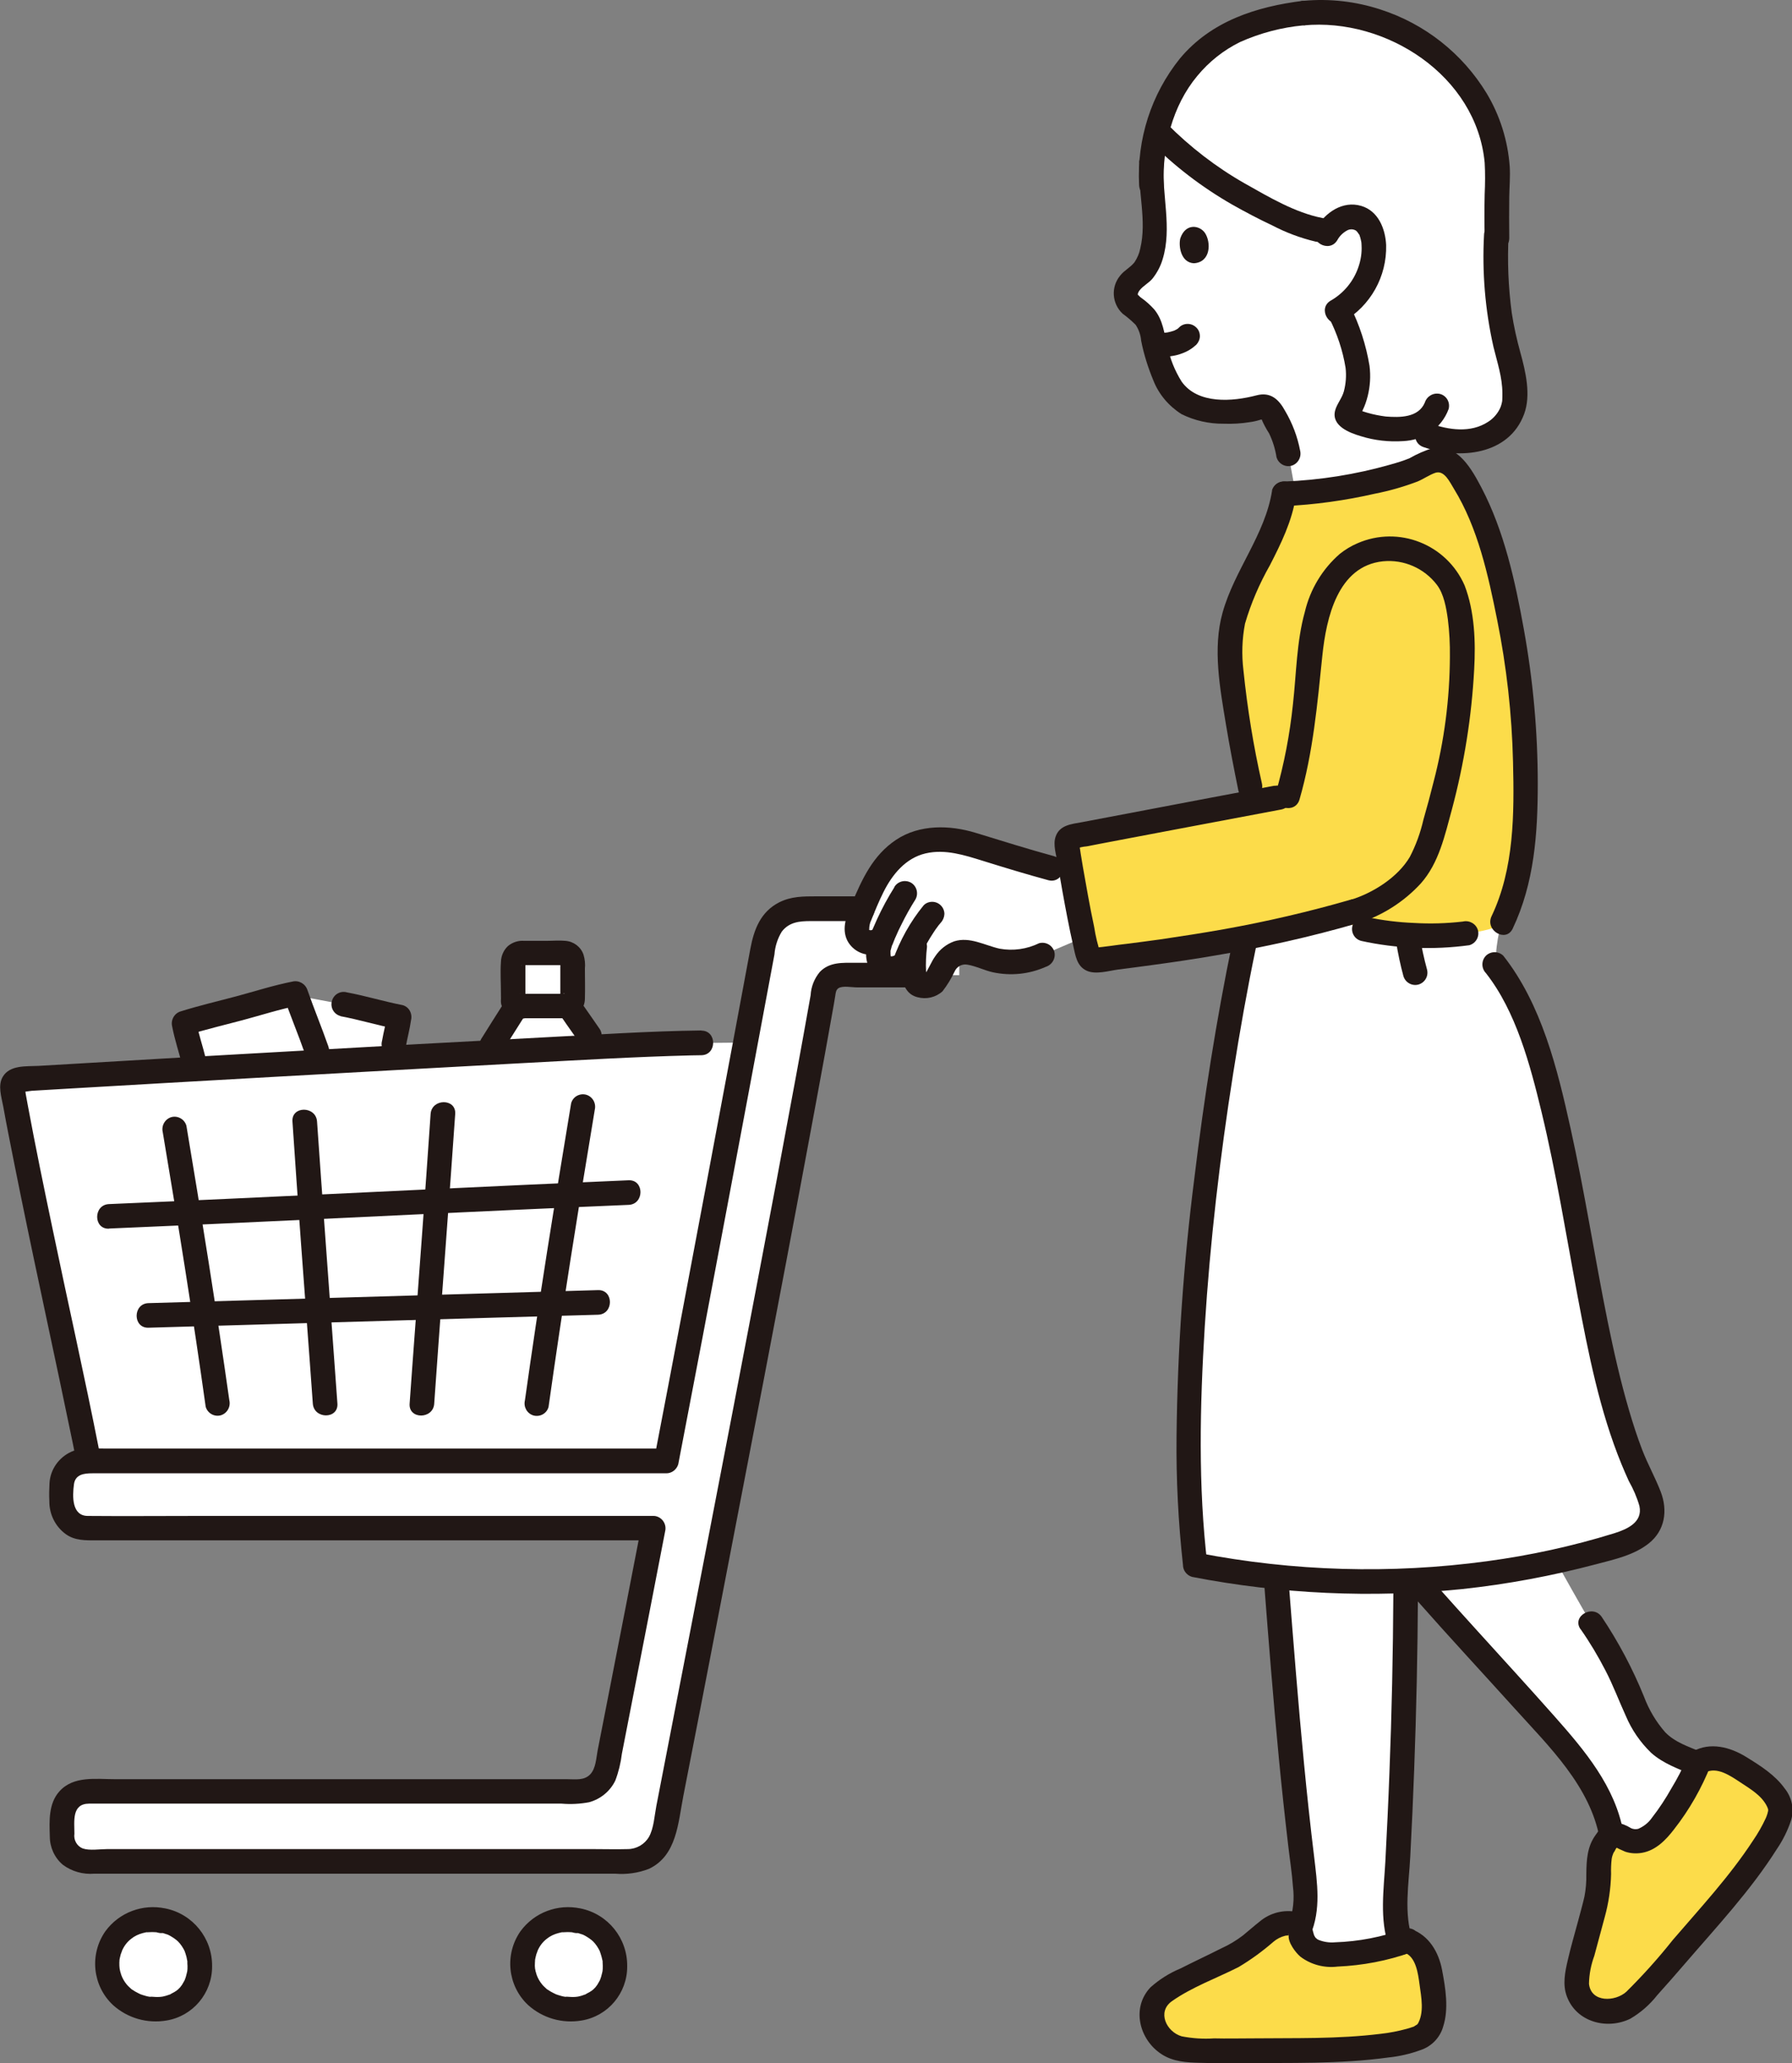
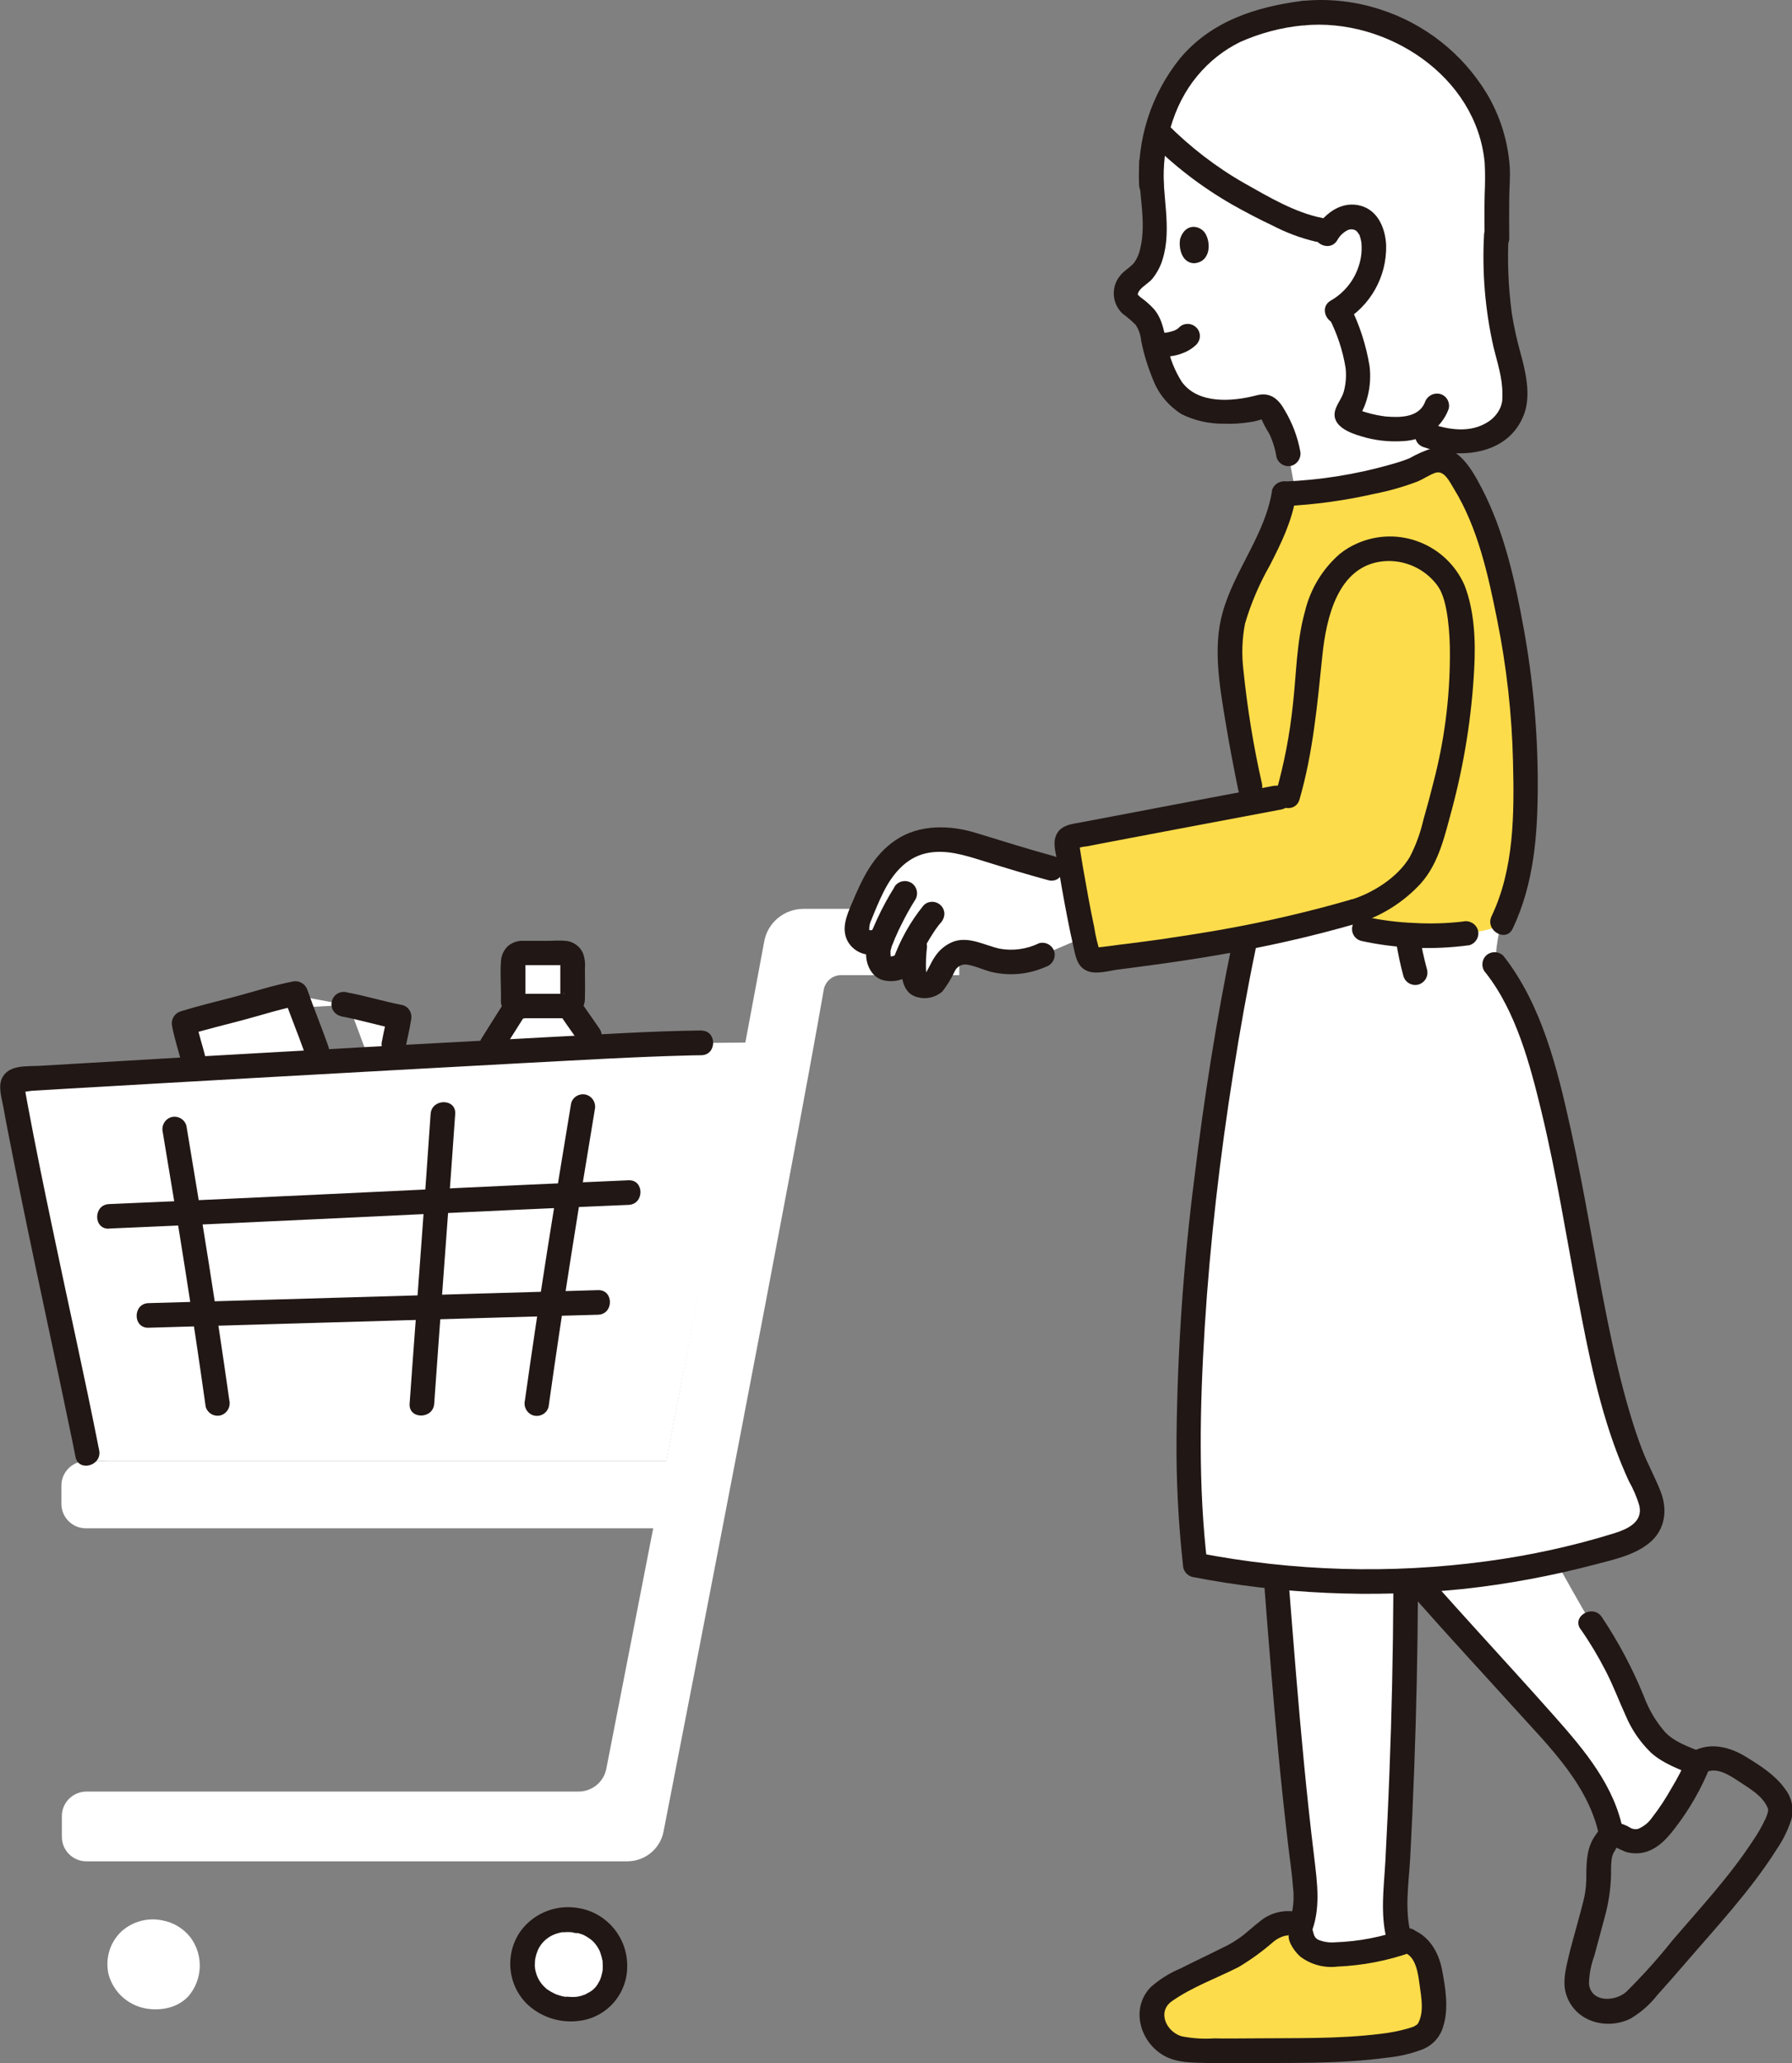
<svg xmlns="http://www.w3.org/2000/svg" id="b" data-name="レイヤー 2" width="114.4" height="131.66" viewBox="0 0 114.4 131.66">
  <rect x="0" y="0" width="114.4" height="131.66" fill="#808080" stroke="none" />
  <defs>
    <style>
      .c {
        fill: #211715;
      }

      .d {
        fill: #fff;
      }

      .e {
        fill: none;
      }

      .f {
        fill: #fcdc4a;
      }
    </style>
  </defs>
  <path class="d" d="M78.1,67.58c.42-2.62.88-5.08,1.33-7.26l.1-.47c-3.09.59-6.21,1.02-9.63,1.43-.2.02-.38-.1-.43-.29-.56-2.21-1.07-5.24-1.37-7.14-.03-.21.11-.41.32-.45,4.2-.79,7.54-1.43,11.58-2.2l-.2-.97c-.61-2.96-1.6-8.01-1.17-10.24.58-2.99,2.89-5.45,3.33-8.47,1.94-.05,7.05-.82,8.75-1.76.38-.28.85-.43,1.32-.41.45.13.84.44,1.07.85,1.19,1.7,1.87,3.7,2.41,5.7,1.5,5.53,2.11,11.27,1.79,16.99-.07,2.01-.53,4-1.35,5.84-.34.71-.62,2.71-.33,3.09,5.08,6.84,5.03,24.24,9.26,32.77.37.74.77,1.55.54,2.34-.29,1.01-1.42,1.47-2.43,1.76-8.83,2.58-17.64,2.89-26.7,1.18-1.09-8.93.12-21.91,1.79-32.3Z" />
  <path class="d" d="M90.71,29.76c-1.52.84-5.73,1.53-8,1.71l-.46-2.51c-.16-1.21-1.01-2.57-1.11-2.76-.12-.24-.4-.34-.65-.25-1.28.39-2.64.42-3.94.08-.76-.2-1.42-.69-1.82-1.37-.65-.98-1.09-2.88-1.22-3.73-.14-.37-.36-.71-.65-.97-.47-.41-1.18-.7-.92-1.52.11-.31.33-.57.61-.75,1.37-.93,1.21-3.14,1.1-4.73-.12-.81-.16-1.63-.12-2.44.05-.73.17-1.45.34-2.15l.07.08c1.44,1.42,3.03,2.67,4.75,3.73.92.53,3.91,2.2,5.51,2.5l.6.11c.2-.31.47-.56.79-.73.39-.21.85-.23,1.26-.05.59.29.82,1.02.85,1.68.05,1.67-.79,3.24-2.2,4.12.53,1.19,1.07,2.4,1.2,3.67.12.99-.11,2-.66,2.84-.33.48,1.42.92,2.24,1.03.97.11,2.07.09,2.79-.49.23-.19.42-.43.56-.7,0,0,0,0,0,.01l.43,3.19c-.48-.01-.94.13-1.32.41h-.01Z" />
  <path class="d" d="M83.22,122.37c.17-1.04.16-2.1-.02-3.13-.78-6.18-1.26-12.4-1.75-18.61,2.75.29,5.51.38,8.27.27-.02,6.58-.22,13.17-.61,19.75-.06.71-.06,1.43,0,2.14.05.41.15.82.29,1.22-1.43.41-2.9.65-4.38.73-1.78,0-1.93-1.04-2.03-1.53,0-.04-.02-.07-.03-.11.11-.23.19-.48.24-.73Z" />
  <path class="d" d="M91.47,102.1c-.15-.16-.29-.32-.42-.47-.2-.23-.28-.32-.68-.77,3.01-.16,6.01-.57,8.95-1.22.05.08.08.13.08.13.3.51,1.63,2.93,2.16,3.77.88,1.25,1.63,2.59,2.24,3.98.33.86.72,1.71,1.16,2.52.45.82,1.14,1.48,1.98,1.88.48.21.97.42,1.45.62-.65,1.47-1.48,2.85-2.47,4.11-1.18,1.33-2.06.77-2.49.52-.17-.1-.38-.11-.54,0-.17-.96-.49-1.89-.95-2.74-.86-1.63-2.09-3.03-3.31-4.41-1.91-2.15-5.08-5.59-7.16-7.91Z" />
  <path class="d" d="M83.23.83c4.06-.36,8.01,1.41,10.44,4.68,1.18,1.58,1.85,3.48,1.93,5.45-.01.27-.02.49-.02.49-.03.82-.04,1.96-.04,3.14-.24,4.5.45,7.03.8,8.26.27.87.39,1.78.35,2.69-.07,1.59-2.11,3.5-5.6,2.24l-1.21-.44c-.54.07-1.08.07-1.62,0-.82-.11-2.57-.55-2.24-1.03.55-.84.78-1.84.66-2.84-.13-1.28-.67-2.49-1.2-3.67,1.41-.89,2.25-2.46,2.2-4.12-.03-.66-.26-1.39-.85-1.68-.4-.18-.87-.16-1.26.05-.32.18-.59.43-.79.73l-.6-.11c-1.6-.29-4.59-1.97-5.51-2.5-1.72-1.06-3.32-2.31-4.75-3.73l-.07-.08c.11-.44.24-.88.4-1.31.88-2.39,2.71-4.31,5.06-5.3.68-.26,1.37-.46,2.08-.61.59-.13,1.19-.24,1.8-.31h.03Z" />
  <path class="d" d="M54.81,58.63c.02-.05.04-.1.06-.15.49-1.1.76-1.97,1.45-2.96.65-.96,1.65-1.63,2.78-1.86.95-.14,1.93-.07,2.85.21,1.32.41,3.17,1,5.17,1.54l1.23.02c.23,1.37.52,2.97.83,4.39-1.23.52-2.65,1.13-2.65,1.13-1.18.58-2.56.62-3.78.1-.79-.27-1.55-.55-2.19.14-.32.4-.59.83-.8,1.29-.2.34-.45.48-.99.39-.25-.04-.43-.44-.44-.81-.02-.36-.01-.71.01-1.07l-.53.38c-.34.38-.87.52-1.36.36-.48-.25-.53-1.06-.19-1.78l-.45.14c-.38.11-.8-.04-1.02-.38-.14-.35-.14-.75,0-1.1Z" />
  <path class="d" d="M61.26,62.23h-7.57c-.54,0-1,.39-1.1.92-2.01,11.53-8.59,45.34-10.23,53.73-.21,1.1-1.18,1.9-2.31,1.9-10.81,0-26.74,0-34.54,0-.86,0-1.56-.7-1.56-1.56,0,0,0,0,0,0v-1.33c0-.86.71-1.56,1.57-1.56h31.41c.87,0,1.62-.61,1.78-1.47.61-3.14,1.71-8.74,2.99-15.33-4.88,0-26.75,0-36.22,0-.86,0-1.56-.7-1.56-1.56,0,0,0,0,0-.01v-1.16c0-.86.71-1.56,1.57-1.56h37.04c1.98-10.24,5.16-27.28,6.26-33.17.22-1.2,1.28-2.07,2.5-2.07,4.83,0,7.84,0,9.95,0v4.24Z" />
  <path class="d" d="M10.36,122.55c-.92-.19-1.87.06-2.58.68-.76.7-1.08,1.75-.85,2.76.3,1.12,1.22,1.97,2.37,2.18.15.03,1.69.32,2.72-.77.92-1.06.98-2.62.15-3.75-.45-.58-1.09-.97-1.81-1.1Z" />
  <path class="d" d="M36.85,122.55c-.92-.19-1.87.06-2.58.68-.76.7-1.08,1.75-.85,2.76.3,1.12,1.22,1.97,2.37,2.18.15.03,1.69.32,2.72-.77.92-1.06.98-2.61.15-3.75-.45-.58-1.09-.97-1.81-1.1Z" />
-   <path class="d" d="M23.55,67.59l1.44-.08c.08-.48.15-.87.15-.87.08-.45.29-1.32.34-1.73-.73-.14-2.99-.71-3.54-.81l-3.03-.57c.19.52.92,2.4,1.29,3.46l.27.77c1.02-.06,2.05-.12,3.08-.17Z" />
+   <path class="d" d="M23.55,67.59l1.44-.08c.08-.48.15-.87.15-.87.08-.45.29-1.32.34-1.73-.73-.14-2.99-.71-3.54-.81l-3.03-.57l.27.77c1.02-.06,2.05-.12,3.08-.17Z" />
  <path class="d" d="M12.93,68.19c2.37-.14,4.94-.28,7.54-.43l-.27-.77c-.41-1.18-1.26-3.37-1.33-3.58-.37.07-6.91,1.83-7.14,1.9.04.22.47,1.79.65,2.5l.1.41.44-.03Z" />
  <path class="d" d="M31.18,67.02l-.1.16c2.39-.13,4.64-.24,6.61-.34.24-.56.25-.2-1.4-2.68-.09.03-.19.05-.29.05h-2.68c-.11,0-.22-.01-.33-.04-.2.32-1.34,2.11-1.6,2.53l-.2.33Z" />
  <path class="d" d="M33.32,64.2c-.71,0-.56-.42-.56-.49,0-.88,0-2.01,0-2.24-.04-.31.18-.6.49-.64.02,0,.05,0,.07,0h2.68c.31,0,.56.24.56.55,0,.02,0,.04,0,.06v2.28c0,.1,0,.49-.56.49h-2.68" />
  <path class="d" d="M6.73,93.23h-1.1c.36,1.12-3.75-17.41-4.85-23.79-.05-.26.13-.51.39-.56.02,0,.04,0,.06,0,5.71-.32,38.62-2.26,43.55-2.32l2.85-.03c-1.47,7.9-3.38,17.85-5.09,26.71H6.73Z" />
  <path class="f" d="M95.91,58.85c.86-1.87,1.34-3.9,1.41-5.96.31-5.72-.29-11.46-1.79-16.99-.54-2-1.22-4-2.41-5.7-.23-.41-.61-.72-1.07-.85-.48-.01-.94.13-1.32.41-1.7.94-6.81,1.7-8.75,1.76-.44,3.01-2.74,5.48-3.33,8.47-.43,2.23.56,7.28,1.17,10.24l.2.97c-4.05.76-7.38,1.4-11.58,2.19-.21.04-.35.24-.32.45.3,1.9.8,4.93,1.37,7.14.05.19.23.31.43.29,5.46-.65,10.17-1.35,15.16-2.7,1.05.43,2.03.72,2.03.72,2.14.43,4.33.53,6.5.28.78-.08,2.2-.37,2.32-.71" />
  <path class="f" d="M89.88,123.85c-1.57.5-3.19.8-4.84.89-1.78,0-1.93-1.04-2.03-1.53-.11-.58-.85-.53-1.4-.36-.69.22-1.23.91-2.26,1.65-.87.49-1.87.94-2.99,1.5-.49.24-1.94.91-2.35,1.37-1.15,1.28-.13,3.28,1.72,3.44,1.43.12,4.38.04,5.81.04,2.88.01,8.95-.07,9.64-1.27.52-.91.38-1.93.25-2.88-.04-.49-.14-.97-.29-1.44-.18-.64-.65-1.15-1.26-1.4" />
-   <path class="f" d="M108.44,112.43c-.65,1.51-1.5,2.93-2.52,4.23-1.18,1.33-2.06.77-2.49.52-.51-.3-.96.29-1.19.82-.29.67-.13,1.52-.25,2.79-.21.98-.52,2.03-.84,3.24-.14.53-.59,2.06-.51,2.67.21,1.71,2.38,2.26,3.72.97,1.03-.99,2.92-3.27,3.86-4.34,1.9-2.16,5.84-6.78,5.39-8.1-.34-.99-1.2-1.55-2.01-2.08-.4-.29-.82-.54-1.27-.73-.6-.28-1.29-.27-1.88.02" />
  <path class="c" d="M32.07,67.09c.47-.75.95-1.5,1.42-2.25.21-.37.09-.85-.28-1.07-.38-.21-.85-.08-1.07.28-.48.75-.95,1.5-1.42,2.25-.21.37-.09.85.28,1.07.38.21.85.09,1.07-.28h0Z" />
  <path class="c" d="M35.88,64.95c.35.52.72,1.02,1.07,1.54.11.17.27.3.47.36.42.12.85-.13.96-.55h0c.06-.21.03-.42-.08-.61-.35-.52-.72-1.03-1.07-1.54-.11-.17-.27-.3-.47-.36-.2-.05-.42-.03-.6.08-.18.1-.31.27-.36.47-.06.2-.03.42.08.6h0Z" />
  <path class="c" d="M33.32,63.42s-.08,0-.12,0c-.01-.02.18.04.06,0-.03,0-.16-.05-.02,0,.15.06-.05-.05.09.05.07.05.12.12.15.2.05.13.03.08.02.04-.03-.08.03.24.02.14,0-.04.02-.17,0,.02-.04.28.02-.2.02-.15,0-.15,0-.31,0-.47,0-.58,0-1.15,0-1.73v-.08c0-.16-.03.05-.02.08-.01-.03.02-.09.03-.12.02-.1-.04.09-.04.1.03-.07.09-.12-.05.04.12-.13-.12.07-.01,0-.16.09-.13.05-.07.04-.19.04-.12.01-.06.01h2.58c.05,0,.1,0,.16,0-.02,0-.19-.04-.07,0-.2-.06-.12-.06-.08-.03-.18-.12-.11-.1-.07-.06.09.1-.11-.16-.04-.05.06.09-.05-.2-.02-.04,0,.02,0,.04.01.06.03.09-.03-.13-.02-.13,0,.12,0,.24,0,.36v1.84c0,.07,0,.14,0,.21,0,.1.05-.24.01-.09,0,.02-.01.03-.01.05-.01-.08.06-.14.09-.17.11-.14-.06.02.08-.08.12-.08.04-.03,0-.01-.09.05.2-.08.05-.03-.09.03,0-.05.06,0-.06,0-.12,0-.17,0h-2.57c-.43,0-.78.35-.78.78s.35.78.78.78h2.58c.39.03.77-.1,1.07-.35.24-.24.38-.56.38-.9.02-.63,0-1.27,0-1.91.03-.3,0-.61-.09-.9-.17-.5-.63-.84-1.15-.88-.4-.04-.81,0-1.21,0h-1.43c-.37-.03-.74.09-1.03.33-.28.26-.44.63-.45,1.01-.05.67,0,1.36,0,2.04,0,.1,0,.2,0,.3,0,0,.03-.48,0,.07-.01.14,0,.27.05.4.21.53.74.86,1.31.81.43,0,.78-.35.78-.78s-.35-.78-.78-.78h0Z" />
-   <path class="c" d="M10.56,121.79c-1.45-.31-2.95.25-3.83,1.45-1.03,1.47-.83,3.48.48,4.71.93.84,2.19,1.2,3.42.99,1.69-.28,2.92-1.75,2.91-3.46.02-1.78-1.22-3.33-2.97-3.69-.42-.1-.84.14-.96.55-.11.42.13.85.55.96.18.04.35.09.52.15.19.06-.14-.08.05.02.06.03.13.06.19.1s.13.08.19.12c0,0,.18.14.1.07.21.16.37.37.5.6.04.07.07.13.1.2-.06-.14.03.09.03.1.05.15.09.3.11.45.05.24,0-.14.01.1,0,.08,0,.16.01.24,0,.13,0,.26-.02.39.02-.16-.02.09-.03.1-.02.08-.04.15-.06.23-.04.11-.09.24-.03.11-.03.07-.07.14-.11.21-.12.24-.29.44-.51.59.1-.08-.11.07-.11.06-.07.04-.14.07-.2.11-.2.11.12-.03-.09.04-.07.02-.14.05-.21.07s-.13.03-.2.05c-.03,0-.25.04-.05.01-.1.01-.2.02-.3.02-.19,0-.38-.03-.56-.02.25-.01.13.02.03,0-.07-.01-.15-.03-.22-.05-.07-.02-.13-.04-.2-.06-.02,0-.23-.09-.08-.02-.13-.06-.26-.13-.39-.2-.06-.04-.12-.08-.19-.12-.19-.13.09.09-.08-.06-.09-.09-.19-.17-.27-.27-.15-.18-.27-.39-.35-.61-.02-.08-.05-.16-.07-.24,0,0-.05-.27-.03-.13-.02-.14-.02-.28-.02-.42,0,0,.02-.27,0-.12.01-.08.03-.16.05-.25.01-.05.03-.11.04-.16.01-.03.11-.28.07-.2.13-.31.33-.58.59-.78.22-.18.48-.3.75-.37.07-.02.14-.03.21-.05.17-.04-.12,0,.06,0,.14,0,.28-.02.42-.01.09,0,.19.01.28.02.14,0-.17-.07-.07,0,.03,0,.06.02.09.02.42.1.84-.14.96-.55.11-.42-.13-.85-.55-.97Z" />
  <path class="c" d="M37.06,121.79c-1.45-.31-2.95.25-3.83,1.45-1.03,1.47-.83,3.48.48,4.71.93.84,2.19,1.2,3.42.99,1.69-.28,2.92-1.75,2.91-3.46.02-1.78-1.22-3.33-2.97-3.69-.42-.1-.84.14-.96.55-.11.42.13.85.55.96.18.04.35.09.52.15.19.06-.14-.08.05.02.06.03.13.06.19.1s.13.08.19.12c0,0,.18.14.1.07.21.16.37.37.5.6.04.07.07.13.1.2-.06-.14.03.09.03.1.05.15.09.3.12.45.05.24,0-.14.01.1,0,.08.01.16.01.24,0,.13,0,.26-.02.39.02-.16-.02.09-.03.1-.02.08-.04.15-.06.23-.04.11-.09.24-.03.11-.03.07-.07.14-.11.21-.12.24-.29.44-.51.59.1-.08-.11.07-.11.06-.07.04-.14.07-.2.11-.2.11.12-.03-.09.04-.07.02-.14.05-.2.07s-.13.03-.2.05c-.03,0-.25.04-.05.01-.1.01-.2.02-.3.02-.19,0-.38-.03-.56-.02.25-.01.13.02.03,0-.07-.01-.15-.03-.22-.05-.07-.02-.13-.04-.2-.06-.02,0-.23-.09-.08-.02-.13-.06-.26-.13-.39-.2-.06-.04-.12-.08-.19-.12-.19-.13.09.09-.08-.06-.09-.09-.19-.17-.27-.27-.15-.18-.27-.39-.35-.61-.02-.08-.05-.16-.07-.24,0,0-.05-.27-.03-.13-.02-.14-.02-.28-.01-.42,0,0,.02-.27,0-.12.01-.08.03-.16.05-.25.01-.05.03-.11.04-.16.01-.03.11-.28.07-.2.13-.31.33-.58.59-.78.22-.18.48-.3.75-.37.07-.02.14-.03.21-.05.17-.04-.12,0,.06,0,.14,0,.28-.02.42-.01.09,0,.19.01.28.02.14,0-.17-.07-.07,0,.03,0,.06.02.09.02.42.1.84-.14.96-.55.11-.42-.13-.85-.55-.97Z" />
  <path class="c" d="M44.78,65.76c-3.35.04-6.71.27-10.05.44-5.34.28-10.67.57-16,.88-4.68.26-9.37.53-14.05.81l-2.22.13c-.77.04-1.83-.07-2.28.69-.34.56-.08,1.31.03,1.92.1.57.21,1.13.32,1.7.26,1.33.53,2.67.8,4,1.07,5.25,2.23,10.49,3.31,15.74.06.3.12.6.18.9.19.99,1.71.57,1.51-.42-.93-4.73-2-9.44-2.98-14.16-.55-2.62-1.09-5.24-1.58-7.88-.04-.24-.09-.47-.13-.71-.01-.12-.03-.23-.06-.35,0-.05-.01-.1-.03-.15.02.18-.04.28-.18.31-.12.04-.14.05-.07.04.12.07.59-.03.73-.04.67-.04,1.35-.08,2.02-.12,4.42-.26,8.85-.51,13.27-.76,5.31-.3,10.63-.59,15.94-.88,3.62-.19,7.25-.41,10.88-.5.21,0,.42-.01.63-.01,1.01-.01,1.01-1.58,0-1.57h0Z" />
  <path class="c" d="M35.02,89.78c.89-6.33,1.9-12.65,2.95-18.96.1-.42-.14-.84-.55-.96-.42-.11-.85.13-.96.55-1.05,6.31-2.06,12.63-2.95,18.96-.1.42.14.84.55.96.42.11.85-.13.96-.55Z" />
  <path class="c" d="M10.39,72.25c.98,5.83,1.92,11.67,2.74,17.52.12.42.55.66.96.55.41-.12.65-.55.55-.96-.83-5.85-1.76-11.69-2.74-17.52-.12-.42-.55-.66-.96-.55-.41.12-.65.55-.55.96Z" />
  <path class="c" d="M27.72,89.57c.34-4.85.71-9.7,1.06-14.54.09-1.31.19-2.63.28-3.94.07-1.01-1.5-1-1.57,0-.36,5.29-.76,10.57-1.15,15.85-.06.88-.13,1.76-.19,2.64-.07,1.01,1.5,1,1.57,0h0Z" />
-   <path class="c" d="M18.67,71.57c.34,5.13.73,10.25,1.11,15.38.06.87.13,1.74.19,2.62.07,1,1.64,1.01,1.57,0-.34-4.77-.7-9.53-1.04-14.3-.09-1.23-.17-2.47-.26-3.7-.07-1-1.64-1.01-1.57,0Z" />
  <path class="c" d="M9.47,84.73l22.33-.65,6.38-.18c1.01-.03,1.01-1.6,0-1.57l-22.01.64-6.69.19c-1.01.03-1.01,1.6,0,1.57h0Z" />
  <path class="c" d="M6.97,78.4c8.63-.36,17.25-.8,25.88-1.19,2.43-.11,4.86-.22,7.28-.32,1.01-.04,1.01-1.61,0-1.57-8.51.36-17.01.79-25.52,1.18-2.55.12-5.1.23-7.65.34-1.01.04-1.01,1.61,0,1.57h0Z" />
  <path class="c" d="M81.21,31.3c-.44,2.82-2.4,5.07-3.16,7.79-.65,2.3-.16,4.87.22,7.18.23,1.39.5,2.77.78,4.15.2.99,1.72.57,1.51-.42-.54-2.38-.93-4.79-1.18-7.22-.12-.99-.09-2,.1-2.98.38-1.3.92-2.55,1.59-3.73.71-1.38,1.41-2.81,1.65-4.36.1-.42-.14-.84-.55-.96-.42-.11-.85.13-.97.55h0Z" />
  <path class="c" d="M86.88,60.04c2.27.5,4.62.59,6.92.28.42-.12.66-.55.55-.96-.12-.41-.55-.65-.96-.55-1.03.12-2.07.15-3.11.09-1-.04-2-.16-2.98-.37-.42-.1-.84.14-.96.55-.11.42.13.85.55.96h0Z" />
  <path class="c" d="M81.97,32.3c1.96-.09,3.91-.36,5.83-.8.92-.18,1.82-.44,2.69-.77.39-.16.76-.43,1.15-.56.57-.18.92.61,1.17,1.01,1.54,2.5,2.2,5.54,2.77,8.39.6,2.98.94,6.01,1.01,9.05.08,3.3.08,6.81-1.37,9.85-.43.91.92,1.7,1.35.79,1.38-2.91,1.6-6.07,1.6-9.25,0-3.31-.3-6.6-.89-9.86-.55-3.05-1.25-6.25-2.7-9.02-.61-1.16-1.51-2.81-3.06-2.55-.54.16-1.06.39-1.55.67-.4.16-.81.29-1.22.4-2.21.63-4.49.99-6.78,1.08-1.01.03-1.01,1.6,0,1.57h0Z" />
  <path class="c" d="M78.68,60.1c-1.03,4.98-1.82,10.01-2.43,15.06-.7,5.47-1.08,10.98-1.14,16.49-.03,2.75.11,5.49.41,8.22,0,.35.24.66.58.76,5.67,1.1,11.47,1.36,17.22.78,2.91-.31,5.79-.85,8.62-1.6,1.14-.3,2.38-.57,3.32-1.32,1.03-.82,1.22-2.09.76-3.29-.35-.91-.83-1.76-1.18-2.67-.32-.83-.59-1.67-.84-2.52-.55-1.87-.98-3.78-1.37-5.69-.83-4.1-1.46-8.24-2.37-12.33-.84-3.79-1.84-7.89-4.29-11-.31-.3-.8-.3-1.11,0-.3.31-.3.8,0,1.11,1.92,2.44,2.82,5.84,3.55,8.86.94,3.9,1.57,7.86,2.31,11.8.68,3.6,1.4,7.28,2.8,10.69.15.36.3.71.46,1.06.29.51.52,1.04.68,1.6.22,1.04-.79,1.48-1.62,1.74-2.65.82-5.36,1.41-8.11,1.78-6.13.83-12.35.65-18.43-.53l.58.76c-.6-5.03-.48-10.14-.17-15.19.34-5.43.97-10.83,1.82-16.2.42-2.67.89-5.32,1.44-7.96.2-.99-1.31-1.41-1.51-.42h0Z" />
  <path class="c" d="M90.5,102.18c2.03,2.3,4.12,4.55,6.18,6.83,2.21,2.45,4.85,4.98,5.45,8.36.12.42.55.66.96.55.41-.12.65-.55.55-.96-.52-2.95-2.48-5.26-4.4-7.43-1.63-1.84-3.29-3.65-4.94-5.47-.9-.99-1.8-1.99-2.69-2.99-.67-.76-1.78.35-1.11,1.11h0Z" />
  <path class="c" d="M100.9,103.96c.59.84,1.12,1.73,1.59,2.64.49.94.86,1.94,1.3,2.9.37.88.92,1.68,1.61,2.35.79.71,1.8,1.05,2.77,1.46.42.11.85-.13.97-.55.1-.42-.14-.84-.55-.96-.8-.34-1.66-.61-2.28-1.25-.59-.67-1.05-1.45-1.36-2.28-.72-1.78-1.63-3.49-2.7-5.09-.57-.82-1.93-.04-1.35.79h0Z" />
  <path class="c" d="M80.69,100.87c.29,3.78.59,7.55.95,11.32.18,1.87.38,3.73.6,5.6.1.87.24,1.73.3,2.6.1.78.02,1.57-.24,2.31-.2.38-.08.85.28,1.07.37.22.85.09,1.07-.28.7-1.63.44-3.32.24-5.03-.24-1.96-.45-3.92-.64-5.89-.38-3.9-.68-7.8-.99-11.71-.08-1-1.65-1.01-1.57,0h0Z" />
  <path class="c" d="M90.18,123.79c-.58-1.69-.24-3.56-.15-5.3.1-1.85.18-3.71.25-5.56.14-3.74.22-7.49.24-11.23,0-1.01-1.56-1.01-1.57,0-.02,3.81-.1,7.62-.25,11.43-.07,1.89-.16,3.77-.26,5.66-.1,1.8-.38,3.67.22,5.42.33.95,1.84.54,1.51-.42h0Z" />
  <path class="c" d="M85.36,15.35c.14-.27.36-.49.63-.64.19-.11.43-.1.61.03-.09-.07.07.08.08.09-.08-.09.06.1.06.1.1.16,0-.07.06.11.03.08.05.16.07.24,0,0,.05.25.03.12.01.08.02.17.02.25.03.48-.05.97-.21,1.42-.31.89-.93,1.64-1.75,2.11-.88.5-.09,1.86.79,1.35,1.74-1.01,2.79-2.88,2.74-4.89-.05-1.04-.5-2.18-1.59-2.5-1.19-.35-2.28.42-2.88,1.4-.53.86.83,1.65,1.35.79Z" />
  <path class="c" d="M73.95,22.79c.31,0,.62-.02.93-.08.19-.03.38-.08.56-.15.35-.12.66-.31.93-.56.14-.15.23-.35.23-.55,0-.21-.08-.41-.23-.55-.15-.15-.35-.23-.55-.23-.21,0-.41.08-.55.23-.04.04-.08.07-.12.11l.16-.12c-.13.1-.26.17-.41.24l.19-.08c-.23.09-.48.16-.73.19l.21-.03c-.2.03-.4.04-.6.03-.43,0-.78.35-.78.78,0,.43.35.78.78.78h0Z" />
  <path class="c" d="M75.35,15.21c-.12.47.02,1.54.86,1.59,1.1-.06,1.11-1.35.71-1.94-.33-.48-1.23-.65-1.57.35Z" />
  <path class="c" d="M72.74,10.37c-.12,1.81.49,3.71.05,5.5-.06.31-.19.6-.36.86-.26.34-.66.52-.92.86-.6.72-.53,1.79.16,2.43.29.21.57.45.83.71.2.3.32.65.35,1.01.17.87.44,1.72.78,2.54.35.89.99,1.64,1.8,2.15.83.41,1.75.62,2.69.61.55.02,1.11-.01,1.66-.1.23-.03.45-.08.67-.15.15-.05.32-.02.12-.14-.22-.13-.08-.03-.06.04.14.34.31.66.51.97.23.48.39.99.47,1.51.12.42.55.66.96.55.41-.12.65-.55.55-.96-.17-.9-.5-1.76-.96-2.54-.4-.73-.92-1.23-1.83-.99-1.52.4-3.73.58-4.77-.87-.44-.7-.75-1.47-.91-2.27-.22-.84-.27-1.64-.84-2.34-.25-.28-.53-.53-.84-.75-.09-.06-.17-.15-.23-.24.07.15,0,.08.01.04.01-.1.06-.19.12-.27.23-.3.6-.47.84-.77.28-.36.5-.77.63-1.21.62-2-.06-4.12.07-6.16.07-1.01-1.5-1-1.57,0h0Z" />
  <path class="e" d="M92.67,20.96c1.77-2.91,2.43-5.69,2.38-8.16-.07-5.32-2.81-8.16-4.94-9.29-2.94-1.6-6.4-1.97-9.62-1.04-2.86.79-6.62,3-6.98,7.89" />
  <path class="c" d="M94.74,14.98c-.13,2.4.07,4.8.6,7.15.24.99.57,1.94.57,2.97,0,.16,0,.32-.01.48,0,.09,0,0,0-.01,0,.05-.02.11-.03.16-.03.14-.08.28-.15.41-.17.32-.42.59-.72.78-1.12.73-2.51.52-3.71.1-.95-.33-1.36,1.18-.42,1.51,2.31.81,5.46.52,6.43-2.11.45-1.22.09-2.72-.24-3.92-.23-.83-.42-1.68-.55-2.53-.22-1.65-.29-3.32-.2-4.99.04-1.01-1.53-1.01-1.57,0h0Z" />
  <path class="c" d="M83.2.05c-3,.37-5.89,1.3-7.88,3.69-1.83,2.28-2.75,5.15-2.6,8.07.04,1.01,1.61,1.01,1.57,0-.09-2.45.55-5.05,2.14-6.96.75-.91,1.68-1.65,2.74-2.17,1.28-.57,2.64-.93,4.03-1.06.43-.01.77-.36.78-.78,0-.43-.35-.78-.78-.78Z" />
  <path class="c" d="M83.23,1.62c5.26-.5,11.03,3.21,11.55,8.76.04.67.03,1.35,0,2.02-.02.93-.02,1.85,0,2.78.01,1.01,1.58,1.01,1.57,0-.01-.87-.01-1.74,0-2.62.01-.64.07-1.29.03-1.93-.12-1.65-.62-3.25-1.47-4.67-1.55-2.55-3.96-4.45-6.8-5.36-1.57-.51-3.22-.7-4.87-.55-.43.01-.77.36-.78.78,0,.43.35.78.78.78h0Z" />
  <path class="c" d="M84.85,20.29c.51,1,.87,2.07,1.05,3.18.06.51.02,1.02-.11,1.51-.12.44-.45.8-.56,1.23-.24.98.94,1.42,1.66,1.63.87.27,1.78.37,2.69.31.6-.03,1.18-.2,1.69-.51.55-.38.98-.91,1.21-1.54.11-.42-.13-.85-.55-.96-.42-.1-.84.14-.97.55-.41.97-1.6.96-2.49.89-.4-.05-.8-.13-1.18-.24-.09-.03-.17-.05-.26-.08-.03-.01-.31-.12-.2-.07-.07-.03-.13-.07-.19-.1-.09-.05.02,0,.04.07.09.17.1.38.01.56.04-.05.07-.1.1-.16.08-.12.14-.25.2-.38.14-.28.24-.58.32-.89.16-.63.2-1.29.12-1.94-.22-1.33-.64-2.63-1.25-3.84-.22-.37-.7-.5-1.07-.28-.37.23-.49.7-.28,1.07h0Z" />
  <path class="c" d="M73.37,8.99c1.57,1.59,3.36,2.96,5.3,4.07.83.47,1.67.91,2.54,1.32.88.46,1.81.81,2.78,1.04.99.19,1.41-1.32.42-1.51-1.74-.34-3.41-1.34-4.94-2.2-1.83-1.04-3.5-2.33-4.98-3.82-.71-.71-1.82.39-1.11,1.11h0Z" />
  <path class="c" d="M86.66,58.93c1.55-.48,2.95-1.36,4.05-2.56,1.16-1.31,1.53-3.08,1.98-4.72.78-2.92,1.26-5.91,1.42-8.93.1-1.76.03-3.7-.61-5.36-1.15-2.63-4.21-3.84-6.84-2.69-.4.17-.78.4-1.12.67-1.12.97-1.9,2.27-2.24,3.71-.53,1.9-.54,3.95-.76,5.9-.2,1.91-.56,3.8-1.09,5.65-.28.97,1.23,1.39,1.51.42.87-3.01,1.14-6.1,1.46-9.2.25-2.37.97-5.7,3.87-6,1.33-.13,2.63.44,3.44,1.5.45.59.6,1.48.7,2.2.1.79.14,1.59.13,2.39-.01,2.69-.36,5.38-1.04,7.98-.2.81-.42,1.62-.65,2.42-.19.83-.48,1.63-.87,2.38-.77,1.3-2.34,2.29-3.76,2.73-.96.29-.55,1.81.42,1.51h0Z" />
-   <path class="c" d="M55.08,57.2h-2.97c-.83,0-1.6,0-2.36.38-1.2.61-1.62,1.74-1.85,2.98-.38,2.06-.77,4.11-1.15,6.17-1.07,5.71-2.14,11.42-3.22,17.12-.58,3.06-1.16,6.12-1.75,9.17l.76-.58h-15.75c-6.12,0-12.25,0-18.37,0h-1.83c-.68,0-1.4-.07-2.03.2-.8.36-1.35,1.13-1.4,2.01-.02.38-.03.76-.01,1.14-.01.84.38,1.63,1.06,2.12.58.41,1.25.39,1.94.39h35.57l-.76-.99c-.68,3.53-1.37,7.05-2.06,10.58l-.75,3.83c-.09.48-.11,1.13-.47,1.51-.39.41-.96.31-1.48.31H7.35c-1.22,0-2.66-.23-3.56.78-.7.78-.64,1.89-.61,2.87,0,.7.3,1.36.83,1.81.58.43,1.29.63,2.01.57h33.25c.73.06,1.47-.04,2.16-.31,1.78-.84,1.86-2.94,2.19-4.63.75-3.84,1.5-7.69,2.24-11.54.97-5.04,1.94-10.07,2.91-15.11.94-4.9,1.87-9.8,2.78-14.7.38-2.04.76-4.07,1.13-6.11.15-.83.3-1.67.45-2.51.07-.37.13-.73.19-1.1.03-.19.04-.39.21-.5.28-.17.84-.05,1.16-.05h3.67c1.01,0,1.01-1.57,0-1.57h-3.75c-.82,0-1.65-.06-2.27.58-.35.42-.56.94-.59,1.49-.3,1.7-.61,3.39-.92,5.09-.84,4.55-1.69,9.09-2.56,13.63-.97,5.09-1.94,10.17-2.93,15.26-.84,4.37-1.69,8.74-2.54,13.12-.3,1.55-.6,3.09-.9,4.64-.12.62-.16,1.42-.47,1.97-.28.48-.8.78-1.36.78-.71.02-1.41,0-2.12,0-6.27,0-12.54,0-18.82,0H6.84c-.47,0-1.11.11-1.56-.04-.37-.15-.59-.54-.53-.94,0-.8-.18-1.91.93-1.92,1.12,0,2.23,0,3.34,0h26.83c.59.05,1.18.02,1.76-.09.73-.2,1.34-.7,1.67-1.38.21-.55.35-1.13.42-1.71.57-2.91,1.13-5.82,1.7-8.72.35-1.82.71-3.65,1.06-5.47.11-.43-.15-.86-.57-.97-.06-.02-.12-.02-.18-.02H12.54c-2.31,0-4.62.02-6.93,0-1.03,0-.99-1.24-.89-2.01.08-.64.64-.71,1.17-.71h1.76c5.82,0,11.64,0,17.46,0h17.43c.35,0,.66-.24.76-.58,1.05-5.45,2.09-10.91,3.11-16.36.93-4.92,1.85-9.85,2.77-14.78.09-.46.17-.93.26-1.39.04-.52.2-1.02.47-1.46.47-.61,1.13-.67,1.84-.67h3.33c1.01,0,1.01-1.57,0-1.57h0Z" />
  <path class="c" d="M57.62,60.41c-.1.98-.36,2.91.96,3.23.56.15,1.16.01,1.59-.38.3-.39.56-.81.77-1.26.14-.32.47-.5.81-.44.56.09,1.09.37,1.65.49,1.13.24,2.3.12,3.36-.35.41-.13.65-.55.55-.96-.12-.42-.55-.66-.97-.55-.78.38-1.67.51-2.53.35-.94-.21-1.9-.78-2.89-.47-.5.18-.93.52-1.22.96-.25.35-.39.75-.63,1.1-.06.09-.01,0,.01,0,.06-.03.1,0-.05,0-.29-.03.12.13.13.11,0,0-.04-.21-.04-.23-.03-.53,0-1.06.06-1.59,0-.43-.35-.78-.78-.78-.43,0-.77.36-.78.78h0Z" />
  <path class="c" d="M67.33,54.65c-1.69-.46-3.37-.99-5.04-1.5-1.66-.51-3.59-.55-5.08.44-1.49.99-2.18,2.52-2.85,4.11-.31.73-.65,1.54-.27,2.32.37.71,1.18,1.06,1.95.85.98-.26.56-1.77-.42-1.51-.05.01-.1,0-.14-.02-.08-.07.03.05.01-.04,0-.2.04-.4.13-.58.24-.6.49-1.21.78-1.79.56-1.12,1.41-2.17,2.69-2.47,1.25-.29,2.48.11,3.67.48,1.38.43,2.76.85,4.16,1.23.98.26,1.39-1.25.42-1.51h0Z" />
  <path class="c" d="M57.09,56.63c-.41.65-.77,1.32-1.09,2.01-.08.17-.15.34-.23.52-.05.11-.1.22-.14.34-.02.05-.04.1-.06.15-.03.08-.04.1-.02.06-.16.37-.25.77-.26,1.18,0,.75.42,1.57,1.23,1.69.76.14,1.54-.17,2-.79.22-.37.09-.85-.28-1.07-.38-.21-.85-.08-1.07.28.17-.26.02,0,0-.02,0,0,.16-.1,0-.02-.05.02-.16.06,0,0-.05.01-.1.03-.15.05s-.1.02-.15.03c.18-.05.02-.01-.03,0-.14.02.09.03.02,0-.12-.03-.05-.01.02.02-.13-.06.07.07,0,.01s.08.13,0,0c-.08-.14.02.14-.01-.03,0-.02-.04-.19-.02-.08s0-.07,0-.09c0-.06,0-.12,0-.18,0-.08-.03.09.01-.05l.06-.22c.04-.16-.04.08.05-.13.03-.08.07-.16.1-.25,0,0,.08-.19.05-.13-.03.06.05-.11.06-.13.11-.26.23-.52.36-.77.27-.55.57-1.09.9-1.61.21-.37.09-.85-.28-1.07-.38-.21-.85-.09-1.07.28h0Z" />
  <path class="c" d="M58.51,61.69c.05-.14.1-.27.15-.41l.04-.1s.07-.17.02-.05c-.05.11,0,0,.01-.03.01-.03.03-.06.04-.1.12-.26.25-.52.39-.78.14-.25.29-.49.44-.72.08-.13.17-.25.26-.37.04-.06.09-.12.13-.17.06-.09-.09.11-.02.03l.09-.11c.14-.15.22-.35.23-.55,0-.43-.35-.78-.78-.78-.21,0-.41.08-.55.23-.85,1.04-1.51,2.23-1.96,3.5-.11.42.13.85.55.96.42.1.84-.14.96-.55h0Z" />
  <path class="c" d="M81.36,50.14c-2.73.51-5.46,1.03-8.19,1.55-1.37.26-2.74.52-4.11.78-.66.12-1.42.18-1.67.92-.18.52.04,1.16.13,1.69.19,1.18.4,2.36.63,3.54.11.57.23,1.14.36,1.71.14.62.22,1.33.87,1.62.58.26,1.41,0,2.01-.08.73-.09,1.47-.19,2.2-.29,1.34-.18,2.68-.38,4.02-.61,3.05-.51,6.08-1.19,9.05-2.05.97-.28.56-1.8-.42-1.51-2.67.77-5.37,1.4-8.11,1.89-1.35.24-2.71.45-4.07.65-.71.1-1.42.19-2.12.28-.34.04-.67.08-1.01.13l-.56.07-.28.03c-.24,0-.25.03-.02.07l.2.35c-.19-.56-.33-1.14-.42-1.73-.14-.66-.27-1.32-.39-1.98-.11-.62-.22-1.23-.33-1.85-.05-.28-.09-.57-.14-.85-.02-.13-.04-.26-.06-.4-.01-.06-.02-.13-.03-.19-.02-.17-.03-.16,0,.03l-.28.28c.25-.1.51-.16.77-.18l.82-.16,1.68-.32,3.22-.61c2.23-.42,4.45-.84,6.68-1.26.99-.19.57-1.7-.42-1.51h0Z" />
  <path class="c" d="M13.15,67.6c-.2-.83-.49-1.66-.65-2.5l-.55.96c1.16-.36,2.34-.64,3.51-.95,1.2-.32,2.4-.71,3.62-.95l-.96-.55c.41,1.2.91,2.38,1.33,3.58.33.95,1.84.54,1.51-.42-.42-1.2-.91-2.38-1.33-3.58-.13-.41-.55-.65-.96-.55-1.22.24-2.42.63-3.62.95-1.17.31-2.36.59-3.51.95-.41.12-.65.55-.55.96.16.84.44,1.67.65,2.5.24.98,1.75.56,1.51-.42h0Z" />
  <path class="c" d="M21.74,64.85c1.19.22,2.35.58,3.54.81l-.55-.97c-.08.58-.24,1.15-.34,1.73-.12.42.13.85.55.96.42.12.85-.13.96-.55h0c.1-.58.26-1.15.34-1.73.05-.2.02-.42-.08-.6-.1-.18-.27-.31-.47-.36-1.19-.23-2.35-.59-3.54-.81-.42-.12-.85.13-.96.55-.12.42.13.85.55.96h0Z" />
  <path class="c" d="M89.13,60.14c.12.72.27,1.44.46,2.14.12.42.55.66.96.55.42-.12.66-.55.55-.96-.19-.7-.35-1.42-.46-2.14-.05-.2-.18-.37-.36-.47-.37-.22-.85-.09-1.07.28-.1.19-.12.4-.08.6h0Z" />
  <path class="c" d="M89.67,123.09c-1.43.52-2.93.81-4.45.86-.35.03-.7-.02-1.03-.15-.08-.03-.14-.08-.2-.14-.17-.18.07.1-.06-.09-.02-.03-.11-.22-.04-.07-.05-.17-.1-.34-.13-.51-.12-.47-.47-.84-.93-.97-.86-.18-1.75.04-2.42.61-.36.28-.7.59-1.06.88-.42.32-.88.6-1.37.82-.87.44-1.75.85-2.62,1.29-.7.29-1.35.7-1.91,1.2-1.25,1.31-.72,3.36.72,4.28.73.47,1.58.52,2.42.54.87.03,1.74.02,2.61.02,3.14-.03,6.31.07,9.43-.36.7-.07,1.39-.23,2.05-.47.7-.23,1.25-.79,1.45-1.5.37-1.13.15-2.47-.07-3.62s-.84-2.2-1.98-2.61c-.95-.34-1.36,1.18-.42,1.51.74.26.87,1.36.96,2.01.11.82.33,1.85-.15,2.6.11-.17-.08.02.07-.07-.07.04-.14.09-.21.13-.17.1,0,.02-.17.08-.12.04-.23.08-.35.11-.55.15-1.11.26-1.67.32-2.73.34-5.5.26-8.24.29-.8,0-1.59.02-2.39,0-.69.05-1.39,0-2.07-.13-.99-.29-1.58-1.57-.63-2.24,1.29-.91,2.86-1.47,4.26-2.18.79-.47,1.53-1.01,2.22-1.61.22-.19.48-.32.76-.39.09-.02.19-.01.27-.03h.05c.08.04.07.03-.05-.03-.12.08-.02-.17-.05.03-.06.45.44,1.11.75,1.37.68.51,1.52.73,2.36.63,1.61-.07,3.19-.37,4.71-.91.41-.12.65-.55.55-.96-.12-.42-.55-.66-.96-.55h0Z" />
  <path class="c" d="M107.68,112.22c-.27.65-.6,1.28-.97,1.89-.37.66-.79,1.3-1.25,1.89-.22.32-.53.56-.88.71-.16.04-.33.02-.47-.05-.28-.18-.59-.3-.92-.34-.54.02-1.03.31-1.32.77-.55.75-.59,1.61-.6,2.51.01.48-.03.96-.12,1.43-.12.53-.27,1.05-.41,1.58-.22.82-.46,1.63-.65,2.46-.18.77-.35,1.58-.06,2.34.61,1.63,2.55,2.14,4.04,1.42.67-.39,1.25-.9,1.73-1.51.59-.65,1.17-1.32,1.75-1.99,2.03-2.36,4.2-4.67,5.87-7.31.39-.57.7-1.19.92-1.85.21-.7.06-1.46-.4-2.03-.62-.87-1.56-1.46-2.45-2.01-1.03-.64-2.31-.98-3.42-.36-.88.49-.09,1.84.79,1.35.74-.41,1.63.22,2.24.62.63.42,1.37.84,1.71,1.55.03.05.1.29.08.18-.02-.18-.02.21,0,.06.01-.1-.04.17-.06.22-.02.08-.09.25-.1.27-.23.5-.51.99-.82,1.44-1.49,2.28-3.35,4.28-5.12,6.34-.92,1.16-1.91,2.26-2.96,3.3-.71.65-2.26.71-2.39-.5.01-.61.13-1.22.34-1.79.22-.82.44-1.63.66-2.45.25-.9.39-1.83.41-2.77-.01-.32,0-.65.04-.97.02-.13.06-.25.11-.37.06-.08.11-.17.15-.26.02-.03.05-.07.08-.1.07-.07.01-.08-.17-.05.23.12.46.23.7.33.34.11.7.13,1.06.07.88-.15,1.53-.82,2.05-1.5.98-1.25,1.77-2.64,2.35-4.11.11-.42-.13-.85-.55-.96-.42-.11-.84.14-.96.55h0Z" />
</svg>